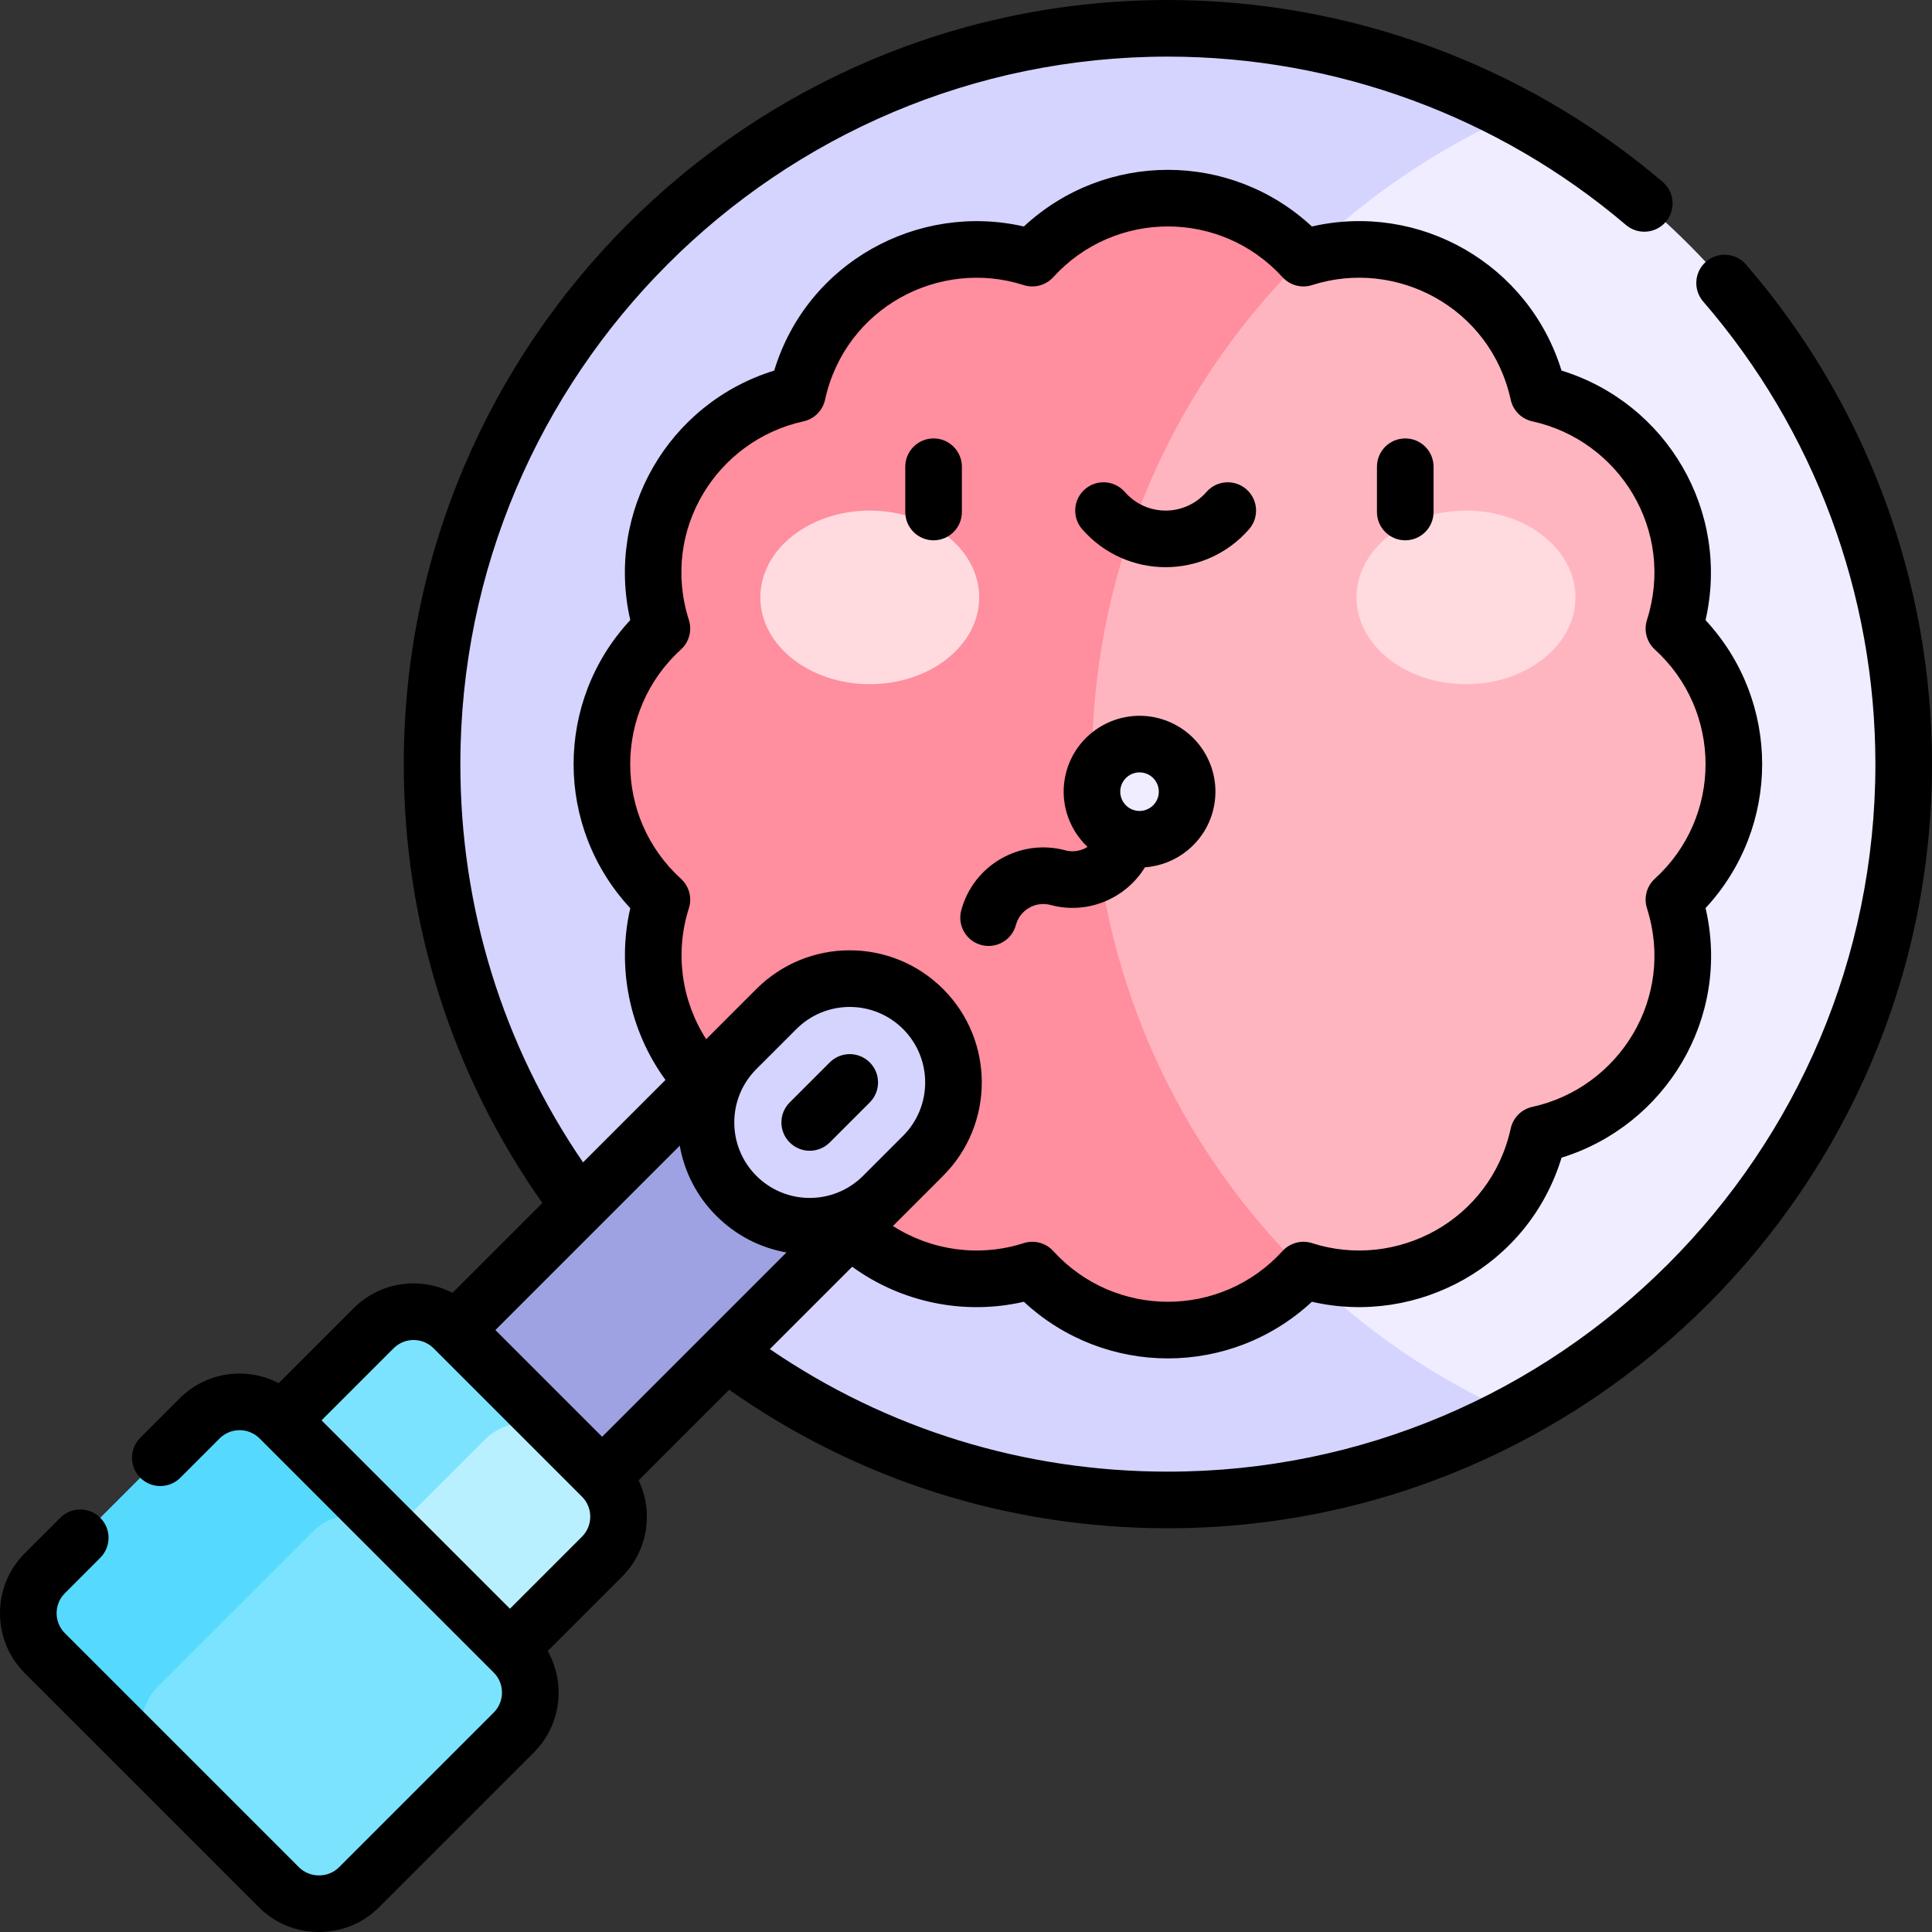
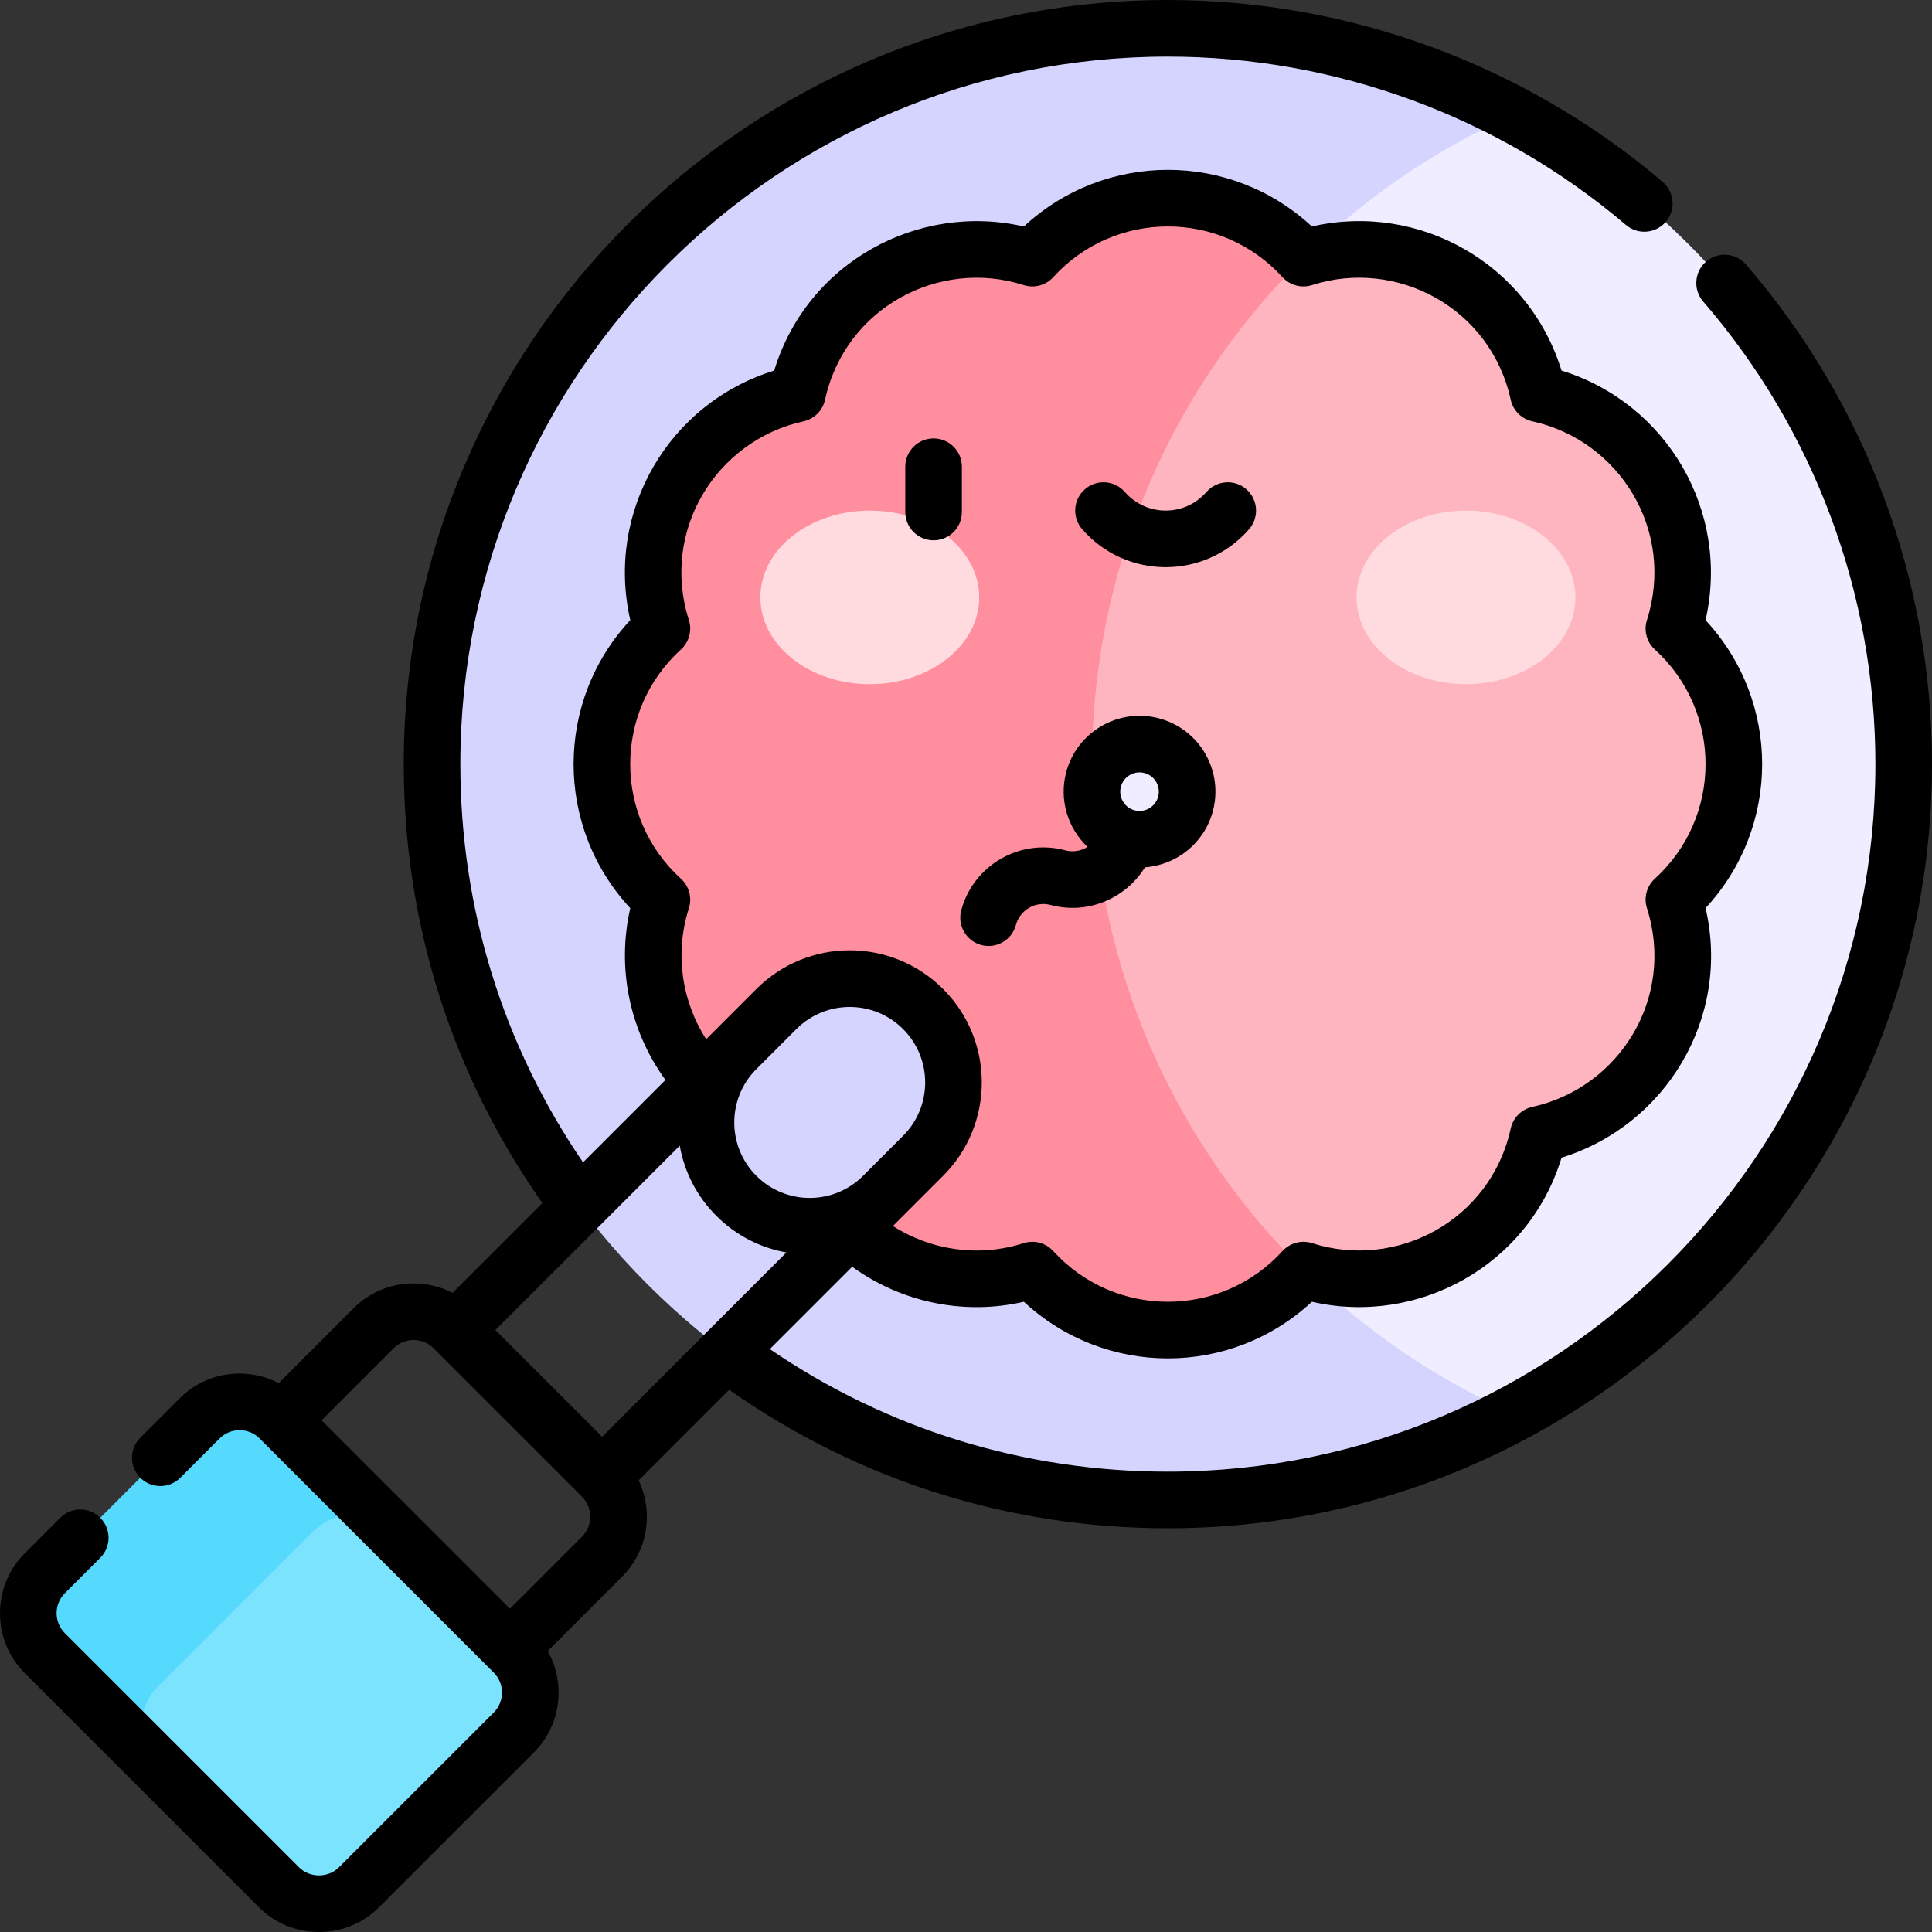
<svg xmlns="http://www.w3.org/2000/svg" id="Capa_1" height="512" viewBox="0 0 512 512" width="512">
  <rect x="0" y="0" width="512" height="512" fill="#333333" stroke="none" />
  <g>
    <g>
      <path d="m401.166 30.359h-126.121v344.284h126.118c61.486-32.809 103.337-97.584 103.337-172.143 0-74.558-41.85-139.332-103.334-172.141z" fill="#efedff" />
      <path d="m345.426 68.408c15.91-15.706 34.622-28.617 55.739-38.049-27.326-14.583-58.527-22.859-91.665-22.859-107.696 0-195 87.304-195 195s87.304 195 195 195c33.137 0 64.336-8.276 91.663-22.857-21.591-9.606-40.162-22.687-55.736-38.051-71.538-70.569-77.72-191.459-.001-268.184z" fill="#d4d4ff" />
    </g>
    <g>
      <path d="m459.5 202.5c0-14.213-6.134-27.019-15.893-35.912 8.737-27.443-8.016-56.123-35.925-62.253-6.197-28.308-35.263-44.585-62.255-35.927h-30l-90 134.092 90 134.092h30c26.947 8.644 56.048-7.579 62.255-35.927 27.726-6.09 44.717-34.636 35.925-62.253 9.759-8.893 15.893-21.699 15.893-35.912z" fill="#ffb5c0" />
      <path d="m345.426 68.408c-8.894-9.768-21.706-15.908-35.926-15.908s-27.032 6.141-35.926 15.908c-26.847-8.613-56.023 7.476-62.255 35.927-27.837 6.114-44.673 34.745-35.908 62.236-9.77 8.894-15.911 21.708-15.911 35.929 0 14.222 6.142 27.035 15.912 35.929-8.768 27.502 8.083 56.124 35.907 62.235 6.23 28.451 35.4 44.543 62.255 35.927 8.894 9.768 21.706 15.908 35.926 15.908s27.032-6.141 35.926-15.908c-74.723-73.764-74.736-194.403 0-268.183z" fill="#ff8e9e" />
    </g>
    <g>
-       <path d="m195.137 278.016-74.459 74.459v38.886h38.895l74.454-74.454z" fill="#9ea2e3" />
      <path d="m214.582 324.961c-7.346 0-14.252-2.861-19.446-8.056-10.721-10.721-10.721-28.167.001-38.89l10.606-10.606c5.194-5.194 12.1-8.055 19.445-8.055 7.346 0 14.252 2.86 19.446 8.055 10.722 10.722 10.722 28.168 0 38.891l-10.607 10.607c-5.192 5.193-12.098 8.054-19.445 8.054z" fill="#d4d4ff" />
    </g>
    <g>
-       <path d="m120.213 352.01c-5.857-5.858-15.355-5.858-21.213 0l-50 50 29.499 29.499 71.714-49.499z" fill="#7ce3ff" />
-       <path d="m159.532 412.542c5.83-5.83 5.853-15.273.078-21.137l-9.899-9.896c-5.857-5.858-15.355-5.858-21.213 0l-50 50 31.033 31.033z" fill="#b9f0ff" />
-     </g>
+       </g>
    <g>
      <path d="m74.106 375.904c-5.857-5.858-15.355-5.858-21.213 0l-41 41c-5.858 5.858-5.858 15.355 0 21.213 2.452 2.451 16.089 16.088 29.997 29.997l62.215-62.21z" fill="#55dafe" />
      <path d="m136.144 437.942s-.001-.001-.001-.001l-32.036-32.036c-5.857-5.859-15.355-5.859-21.213 0l-41 41c-5.857 5.857-5.858 15.353-.003 21.21 14.527 14.527 29.35 29.349 32.036 32.035 2.929 2.929 6.768 4.35 10.606 4.35s7.678-1.421 10.606-4.35l41-41c5.857-5.857 5.858-15.351.005-21.208z" fill="#7ce3ff" />
    </g>
    <path d="m305.251 197.621c-6.727-1.802-13.641 2.189-15.443 8.916s2.19 13.641 8.916 15.443c6.727 1.802 13.641-2.189 15.443-8.916 1.803-6.726-2.189-13.641-8.916-15.443z" fill="#efedff" />
    <g fill="#ffdbe0">
      <path d="m230.5 135.312c-16.016 0-29 10.297-29 23s12.984 23 29 23 29-10.298 29-23c0-12.703-12.984-23-29-23z" />
      <path d="m388.5 135.312c-16.016 0-29 10.297-29 23s12.984 23 29 23 29-10.298 29-23c0-12.703-12.984-23-29-23z" />
    </g>
    <g>
-       <path d="m219.886 281.551-10.607 10.607c-2.929 2.929-2.929 7.678 0 10.607s7.678 2.929 10.607 0l10.607-10.607c2.929-2.929 2.929-7.678 0-10.607-2.929-2.928-7.678-2.929-10.607 0z" />
      <path d="m462.708 70.095c-2.712-3.134-7.446-3.475-10.579-.765-3.132 2.71-3.475 7.446-.765 10.579 29.429 34.018 45.636 77.555 45.636 122.591 0 103.388-84.112 187.5-187.5 187.5-38.056 0-74.34-11.204-105.485-32.474l21.824-21.824c13.095 9.495 29.693 12.919 45.496 9.278 21.55 20.006 54.765 20.021 76.332-.002 28.01 6.435 57.418-9.474 66.16-38.186 27.484-8.504 44.953-36.913 38.167-66.144 19.986-21.545 20.004-54.742-.008-76.306 6.588-28.824-10.202-57.495-38.169-66.139-8.716-28.277-37.666-44.724-66.15-38.183-21.548-20.006-54.768-20.024-76.334 0-27.947-6.421-57.398 9.413-66.159 38.185-28.004 8.663-44.725 37.357-38.145 66.118-20.018 21.551-20.033 54.782 0 76.35-3.631 15.844-.188 32.448 9.325 45.519l-21.844 21.843c-21.294-31.156-32.51-67.457-32.51-105.535 0-103.388 84.112-187.5 187.5-187.5 44.456 0 87.57 15.846 121.4 44.618 3.156 2.684 7.89 2.3 10.572-.854 2.684-3.155 2.302-7.889-.854-10.572-36.54-31.077-83.105-48.192-131.118-48.192-111.659 0-202.5 90.841-202.5 202.5 0 42.075 12.684 82.145 36.733 116.313l-23.81 23.81c-8.368-4.329-19.036-3.107-26.226 4.084l-19.833 19.833c-8.39-4.366-19.084-3.13-26.274 4.061l-10.413 10.413c-2.929 2.929-2.929 7.678 0 10.606 2.929 2.929 7.678 2.929 10.606 0l10.413-10.413c2.932-2.931 7.675-2.932 10.606 0l62.036 62.036c2.928 2.929 2.929 7.672-.002 10.604l-41 41c-2.87 2.87-7.726 2.879-10.606 0l-62.034-62.033c-2.931-2.931-2.931-7.675 0-10.606l9.374-9.374c2.929-2.929 2.929-7.678 0-10.606-2.929-2.929-7.678-2.929-10.606 0l-9.374 9.374c-4.25 4.25-6.59 9.9-6.59 15.91s2.341 11.661 6.59 15.91l62.033 62.032c4.221 4.222 9.872 6.547 15.91 6.547s11.689-2.325 15.91-6.547l41-41c7.348-7.347 8.509-18.386 3.703-26.918l19.69-19.69c6.856-6.857 8.427-17.073 4.405-25.546l23.996-23.996c34.158 24.024 74.21 36.696 116.263 36.696 111.659 0 202.5-90.841 202.5-202.5 0-48.64-17.506-95.662-49.292-132.405zm-331.423 282.381 48.856-48.857c1.234 7.009 4.563 13.46 9.691 18.589 5.132 5.133 11.581 8.466 18.583 9.704l-48.846 48.846zm108.047-51.479-10.607 10.607c-7.814 7.815-20.467 7.817-28.284-.002-7.799-7.799-7.799-20.481-.002-28.28.017-.016.033-.033.049-.049l10.561-10.56c7.816-7.817 20.467-7.817 28.284 0 7.797 7.799 7.8 20.483-.001 28.284zm-56.775-60.289c.891-2.793.072-5.85-2.097-7.824-17.931-16.325-17.93-44.445 0-60.767 2.168-1.974 2.987-5.03 2.097-7.824-7.573-23.75 7.324-47.571 30.372-52.633 2.859-.627 5.091-2.861 5.717-5.721 5.373-24.53 30.387-37.527 52.637-30.39 2.797.896 5.859.08 7.836-2.092 16.325-17.928 44.441-17.925 60.762 0 1.978 2.172 5.039 2.989 7.837 2.092 22.309-7.155 47.279 5.912 52.638 30.389.626 2.859 2.858 5.093 5.717 5.721 23.135 5.081 37.93 28.963 30.388 52.652-.889 2.792-.07 5.845 2.095 7.819 17.911 16.323 17.909 44.417 0 60.737-2.165 1.974-2.983 5.027-2.095 7.819 7.571 23.776-7.347 47.591-30.388 52.652-2.858.628-5.091 2.862-5.717 5.721-5.363 24.484-30.342 37.542-52.638 30.389-2.798-.897-5.859-.079-7.836 2.092-16.326 17.927-44.439 17.927-60.763 0-1.977-2.172-5.041-2.987-7.836-2.092-11.754 3.771-24.44 1.987-34.649-4.543 3.603-3.603 2.104-2.104 13.304-13.304 13.662-13.662 13.663-35.833 0-49.497-13.677-13.678-35.819-13.681-49.498 0-10.979 10.979-12.13 12.131-13.295 13.296-6.548-10.19-8.349-22.894-4.588-34.692zm-28.328 166.531-19.09 19.09-49.926-49.925 19.09-19.09c2.932-2.931 7.675-2.932 10.606 0 2.996 2.996 32.831 32.829 39.342 39.34 2.885 2.895 2.919 7.644-.022 10.585z" />
      <path d="m247.407 143.188c4.142 0 7.5-3.358 7.5-7.5v-12c0-4.142-3.358-7.5-7.5-7.5s-7.5 3.358-7.5 7.5v12c0 4.142 3.358 7.5 7.5 7.5z" />
-       <path d="m372.407 143.188c4.143 0 7.5-3.358 7.5-7.5v-12c0-4.142-3.357-7.5-7.5-7.5s-7.5 3.358-7.5 7.5v12c0 4.142 3.358 7.5 7.5 7.5z" />
      <path d="m331.025 140.239c2.722-3.123 2.396-7.86-.728-10.582-3.122-2.721-7.86-2.396-10.581.727-5.724 6.569-15.9 6.564-21.62 0-2.721-3.123-7.458-3.448-10.582-.727s-3.448 7.458-.727 10.582c11.704 13.43 32.547 13.418 44.238 0z" />
      <path d="m260.042 250.433c4.003 1.073 8.114-1.303 9.186-5.303 1.067-3.98 5.165-6.355 9.142-5.313.015.004.031.008.046.013 9.838 2.635 19.928-1.707 25.002-9.978 8.308-.6 15.721-6.36 17.995-14.847 2.876-10.735-3.483-21.752-14.22-24.628-10.71-2.869-21.759 3.509-24.628 14.219-1.98 7.386.442 14.932 5.648 19.846-1.875 1.174-4.117 1.421-5.92.897-11.984-3.209-24.343 3.926-27.554 15.908-1.072 4.002 1.302 8.114 5.303 9.186zm37.01-41.954c.001 0 .001 0 0 0 .729-2.721 3.536-4.342 6.258-3.613 2.727.73 4.345 3.529 3.613 6.257-.729 2.721-3.537 4.342-6.257 3.614-2.722-.73-4.343-3.537-3.614-6.258z" />
    </g>
  </g>
</svg>